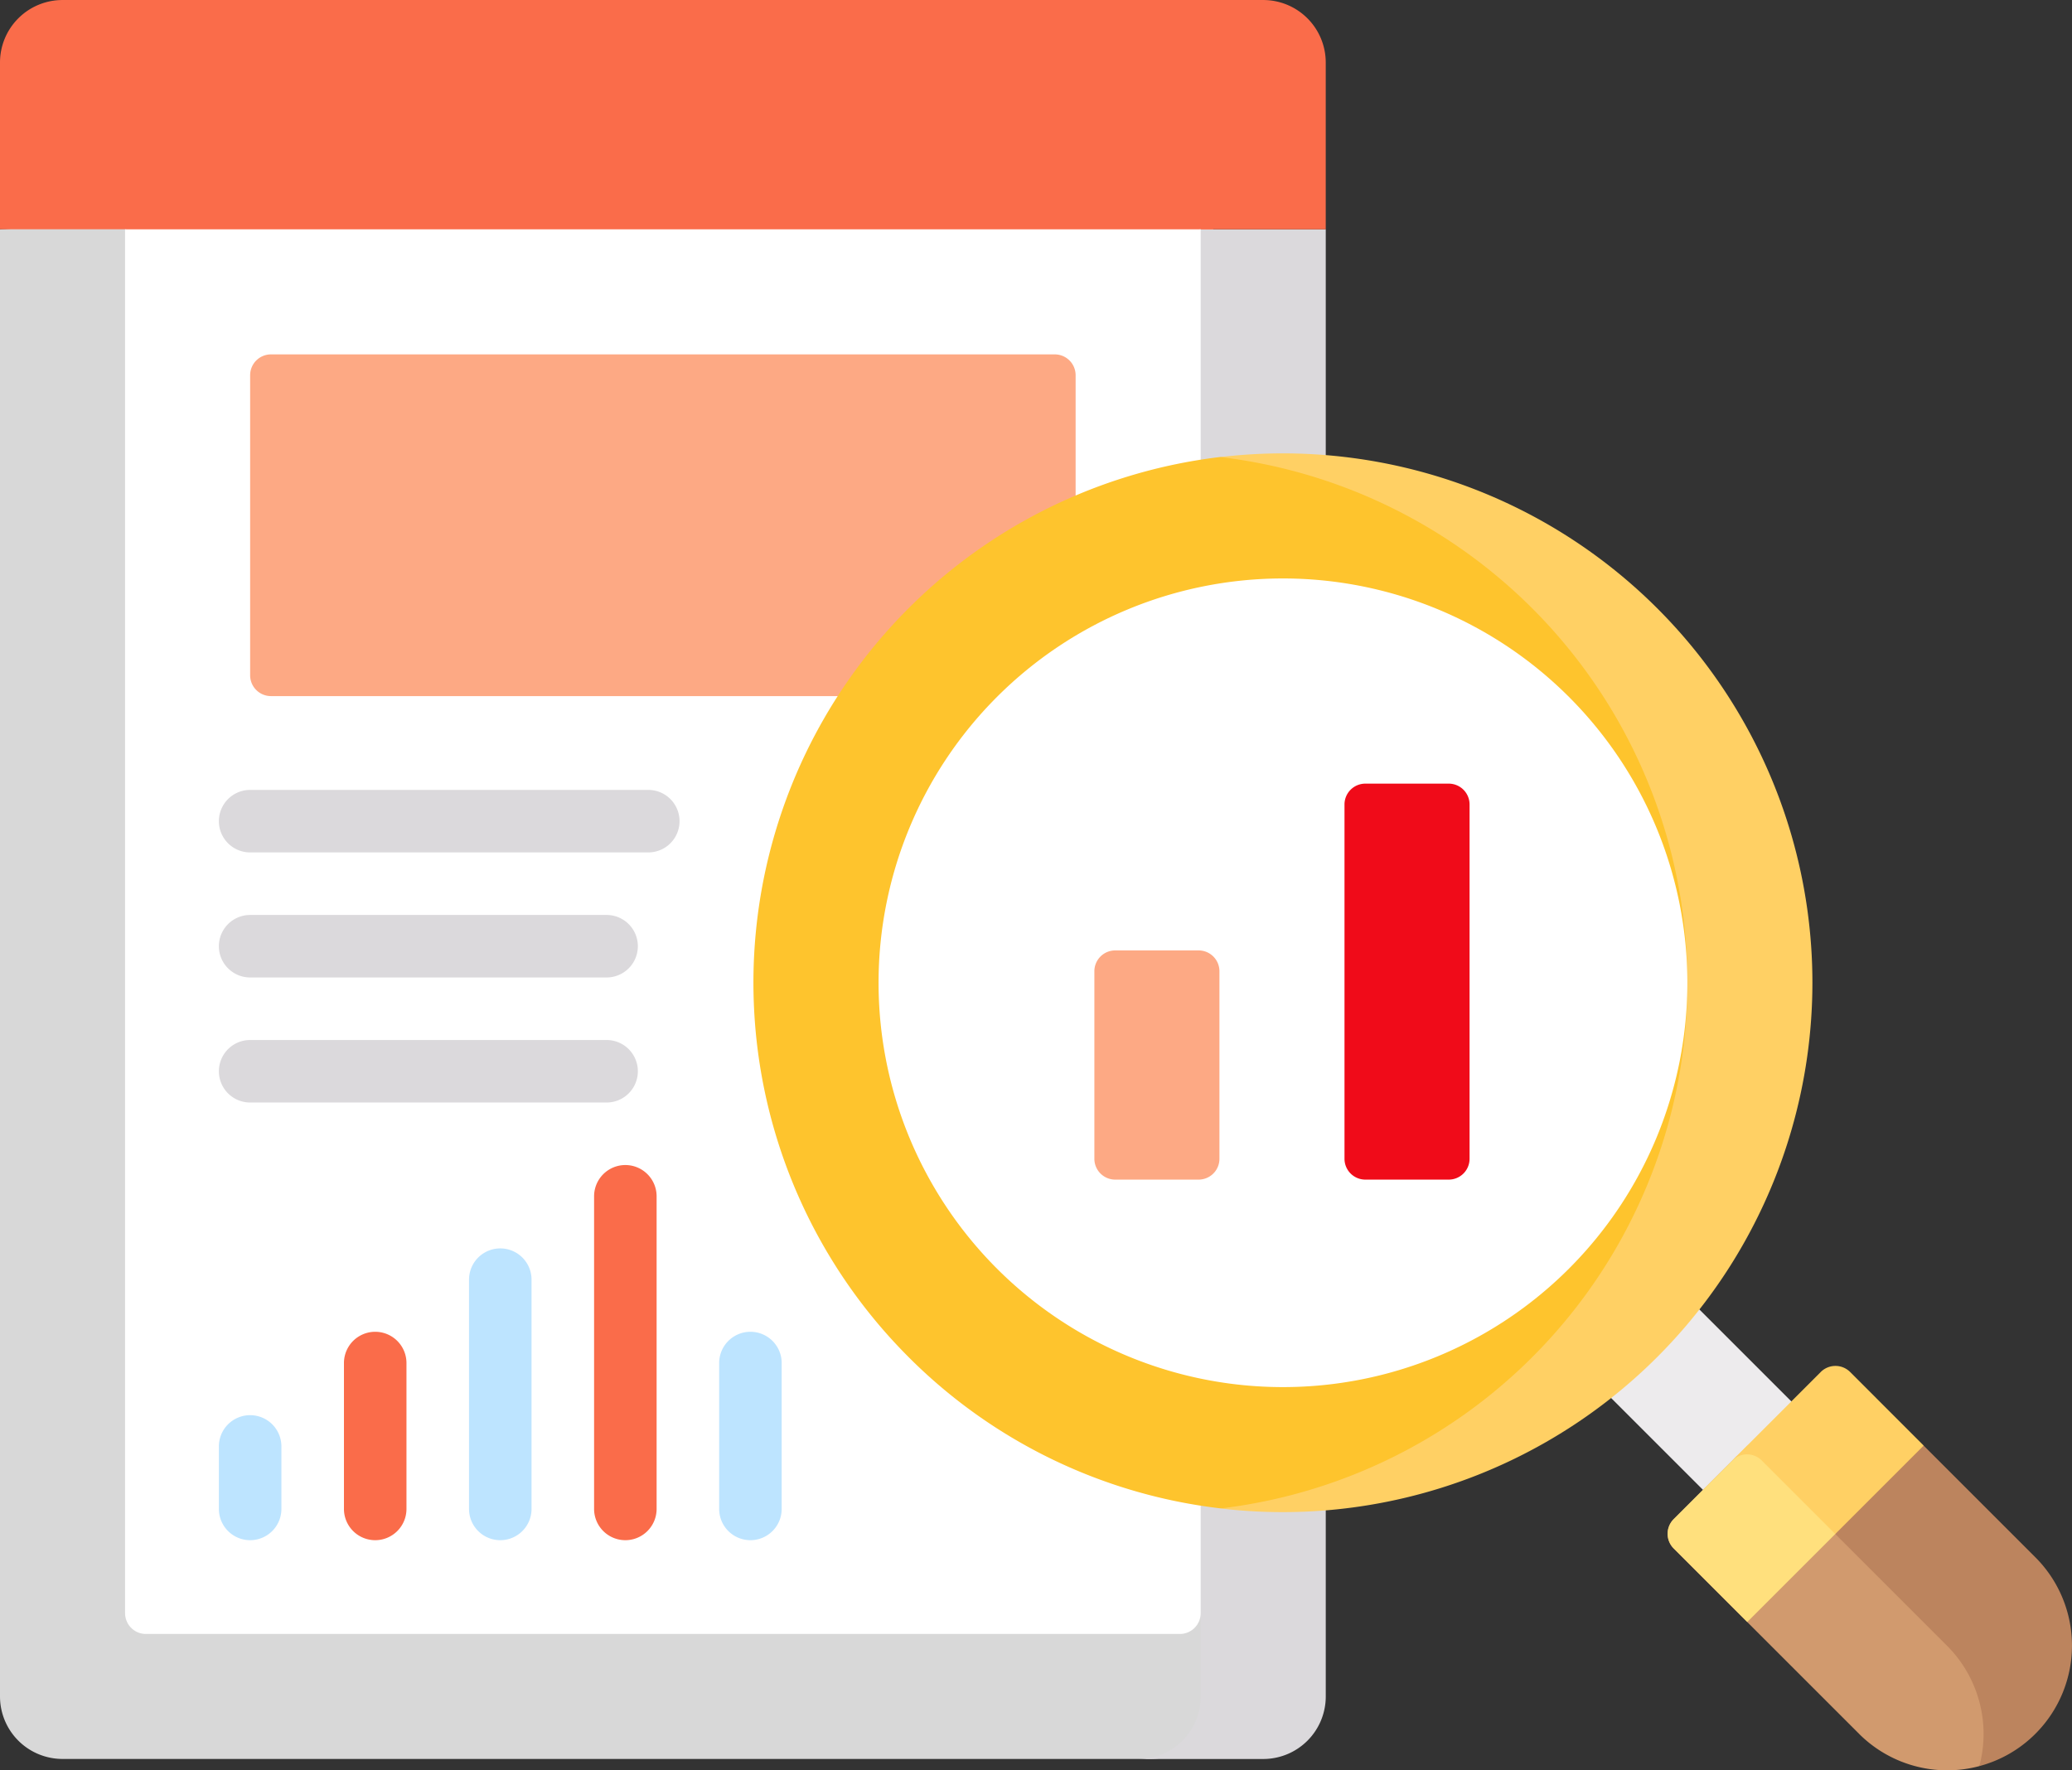
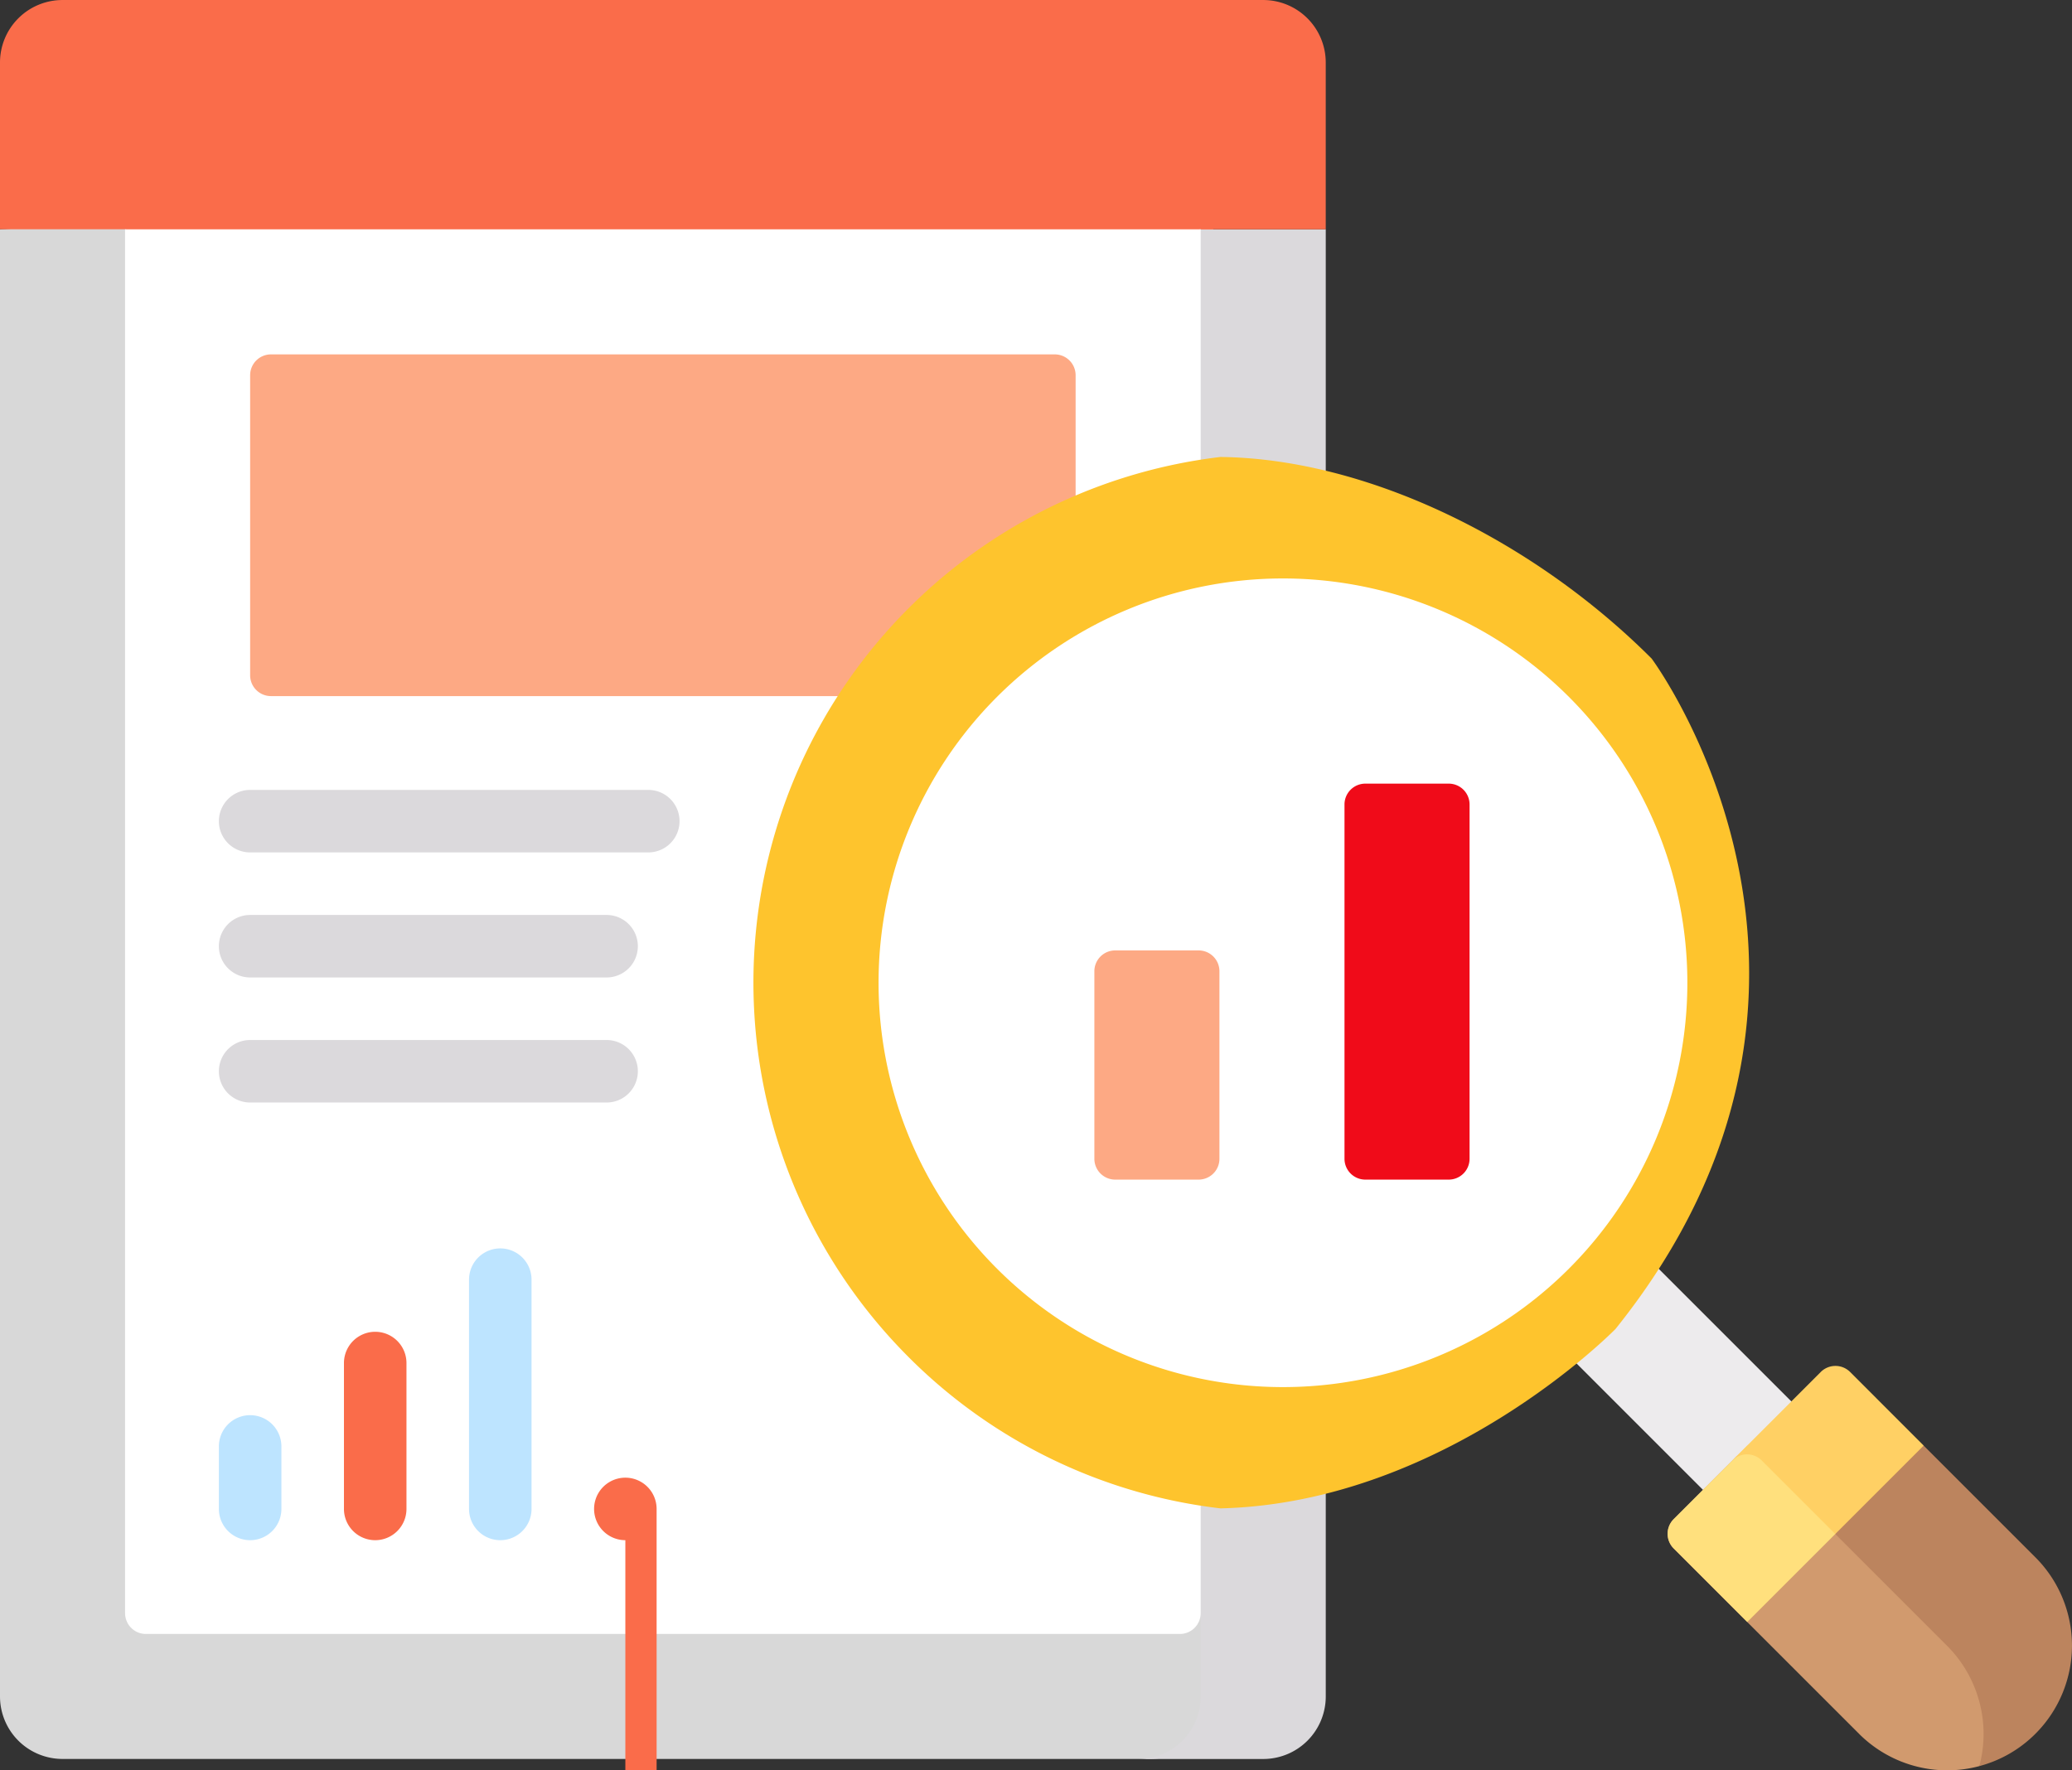
<svg xmlns="http://www.w3.org/2000/svg" width="116" height="99.126">
  <rect width="100%" height="100%" fill="#333333" stroke="none" />
  <path data-name="パス 2836" d="M67.92 94.991a3.5 3.5 0 01-3.5 3.5H3.5a3.5 3.5 0 01-3.5-3.5V12.837l67.92-3.5z" fill="#d8d8d8" />
  <path data-name="パス 2837" d="M74.222 12.837v82.157a3.5 3.5 0 01-3.5 3.5h-7a3.5 3.5 0 003.5-3.5v-4.669L48.431 59.637l18.789-46.8z" fill="#dbd9dc" />
  <path data-name="パス 2838" d="M67.92 12.837h-.7l-31.509 5.4L7 12.837H0V3.501a3.5 3.5 0 013.5-3.5h60.919a3.5 3.5 0 013.5 3.5z" fill="#fa6c4a" />
  <path data-name="パス 2839" d="M74.221 3.501v9.336h-7V3.501a3.5 3.5 0 00-3.5-3.5h7a3.5 3.5 0 013.5 3.5z" fill="#fa6c4a" />
  <path data-name="パス 2840" d="M67.22 90.326a1.167 1.167 0 01-1.167 1.167H8.169a1.167 1.167 0 01-1.167-1.167V12.839H67.22z" fill="#fff" />
  <path data-name="パス 2841" d="M48.193 38.978H15.171a1.167 1.167 0 01-1.167-1.167v-16.8a1.167 1.167 0 011.167-1.167h43.88a1.167 1.167 0 011.167 1.167v8.169z" fill="#fda984" />
  <g data-name="グループ 242" fill="#dbd9dc">
    <path data-name="パス 2842" d="M33.96 61.735H14.004a1.75 1.75 0 010-3.5H33.96a1.75 1.75 0 010 3.5z" />
    <path data-name="パス 2843" d="M33.96 54.733H14.004a1.75 1.75 0 010-3.5H33.96a1.75 1.75 0 010 3.5z" />
    <path data-name="パス 2844" d="M36.294 47.731h-22.29a1.75 1.75 0 110-3.5h22.29a1.75 1.75 0 110 3.5z" />
  </g>
  <path data-name="パス 2845" d="M14.004 86.242a1.75 1.75 0 01-1.75-1.75v-3.5a1.75 1.75 0 113.5 0v3.5a1.75 1.75 0 01-1.75 1.75z" fill="#bde4ff" />
  <path data-name="パス 2846" d="M21.006 86.242a1.75 1.75 0 01-1.75-1.75v-8.169a1.75 1.75 0 113.5 0v8.165a1.75 1.75 0 01-1.75 1.754z" fill="#fa6c4a" />
-   <path data-name="パス 2847" d="M35.01 86.242a1.75 1.75 0 01-1.75-1.75V66.986a1.75 1.75 0 113.5 0v17.505a1.75 1.75 0 01-1.75 1.751z" fill="#fa6c4a" />
-   <path data-name="パス 2848" d="M42.012 86.242a1.75 1.75 0 01-1.75-1.75v-8.169a1.75 1.75 0 113.5 0v8.165a1.75 1.75 0 01-1.75 1.754z" fill="#bde4ff" />
+   <path data-name="パス 2847" d="M35.01 86.242a1.75 1.75 0 01-1.75-1.75a1.75 1.75 0 113.5 0v17.505a1.75 1.75 0 01-1.75 1.751z" fill="#fa6c4a" />
  <path data-name="パス 2849" d="M28.008 86.242a1.75 1.75 0 01-1.75-1.75V71.654a1.75 1.75 0 113.5 0v12.837a1.75 1.75 0 01-1.75 1.751z" fill="#bde4ff" />
  <path data-name="パス 2850" d="M90.843 69.027L102.9 81.084l-4.95 4.95-12.057-12.057z" fill="#edebed" />
  <path data-name="パス 2851" d="M50.866 75.988a29.643 29.643 0 0117.458-50.4c8.173.094 17.462 4.607 24.142 11.288 0 0 13.537 18.148-2.023 37.539 0 0-9.511 9.744-22.114 10.046a29.517 29.517 0 01-17.464-8.473z" fill="#fec42d" />
-   <path data-name="パス 2852" d="M101.467 55.029a29.654 29.654 0 01-33.141 29.436 29.643 29.643 0 000-58.871 29.64 29.64 0 0133.141 29.434z" fill="#ffd064" />
  <path data-name="パス 2853" d="M55.817 71.039a22.64 22.64 0 1132.018 0 22.64 22.64 0 01-32.018 0z" fill="#fff" />
  <path data-name="パス 2854" d="M81.107 66.052h-4.669a1.167 1.167 0 01-1.167-1.167V45.046a1.167 1.167 0 011.167-1.167h4.668a1.167 1.167 0 011.167 1.167v19.839a1.167 1.167 0 01-1.166 1.167z" fill="#f00b19" />
  <path data-name="パス 2855" d="M67.103 66.052h-4.668a1.167 1.167 0 01-1.167-1.167v-10.5a1.167 1.167 0 011.167-1.167h4.668a1.167 1.167 0 011.167 1.167v10.5a1.167 1.167 0 01-1.167 1.167z" fill="#fda984" />
  <path data-name="パス 2856" d="M104.075 97.08L93.702 86.707a1.164 1.164 0 010-1.647l3.53-3.53 1.925-1.236 12.613 8.218c2.728 2.728 3.866 5.062 1.138 7.79a17.552 17.552 0 01-2.095 2.591 6.983 6.983 0 01-6.738-1.812z" fill="#d19a6e" />
  <path data-name="パス 2857" d="M113.954 97.08a6.947 6.947 0 01-3.141 1.812 6.983 6.983 0 00-1.81-6.74l-6.258-6.257v-3.948l4.951-1 6.256 6.256a6.986 6.986 0 01.002 9.877z" fill="#bc845e" />
  <path data-name="パス 2858" d="M102.747 85.896l-4.928 4.928-4.117-4.117a1.162 1.162 0 010-1.646l4.116-4.117 5.7.634z" fill="#ffe07d" />
  <path data-name="パス 2859" d="M107.697 80.944l-4.951 4.951-4.116-4.116a1.162 1.162 0 00-1.631-.017l4.933-4.936a1.165 1.165 0 011.649 0z" fill="#ffd064" />
</svg>